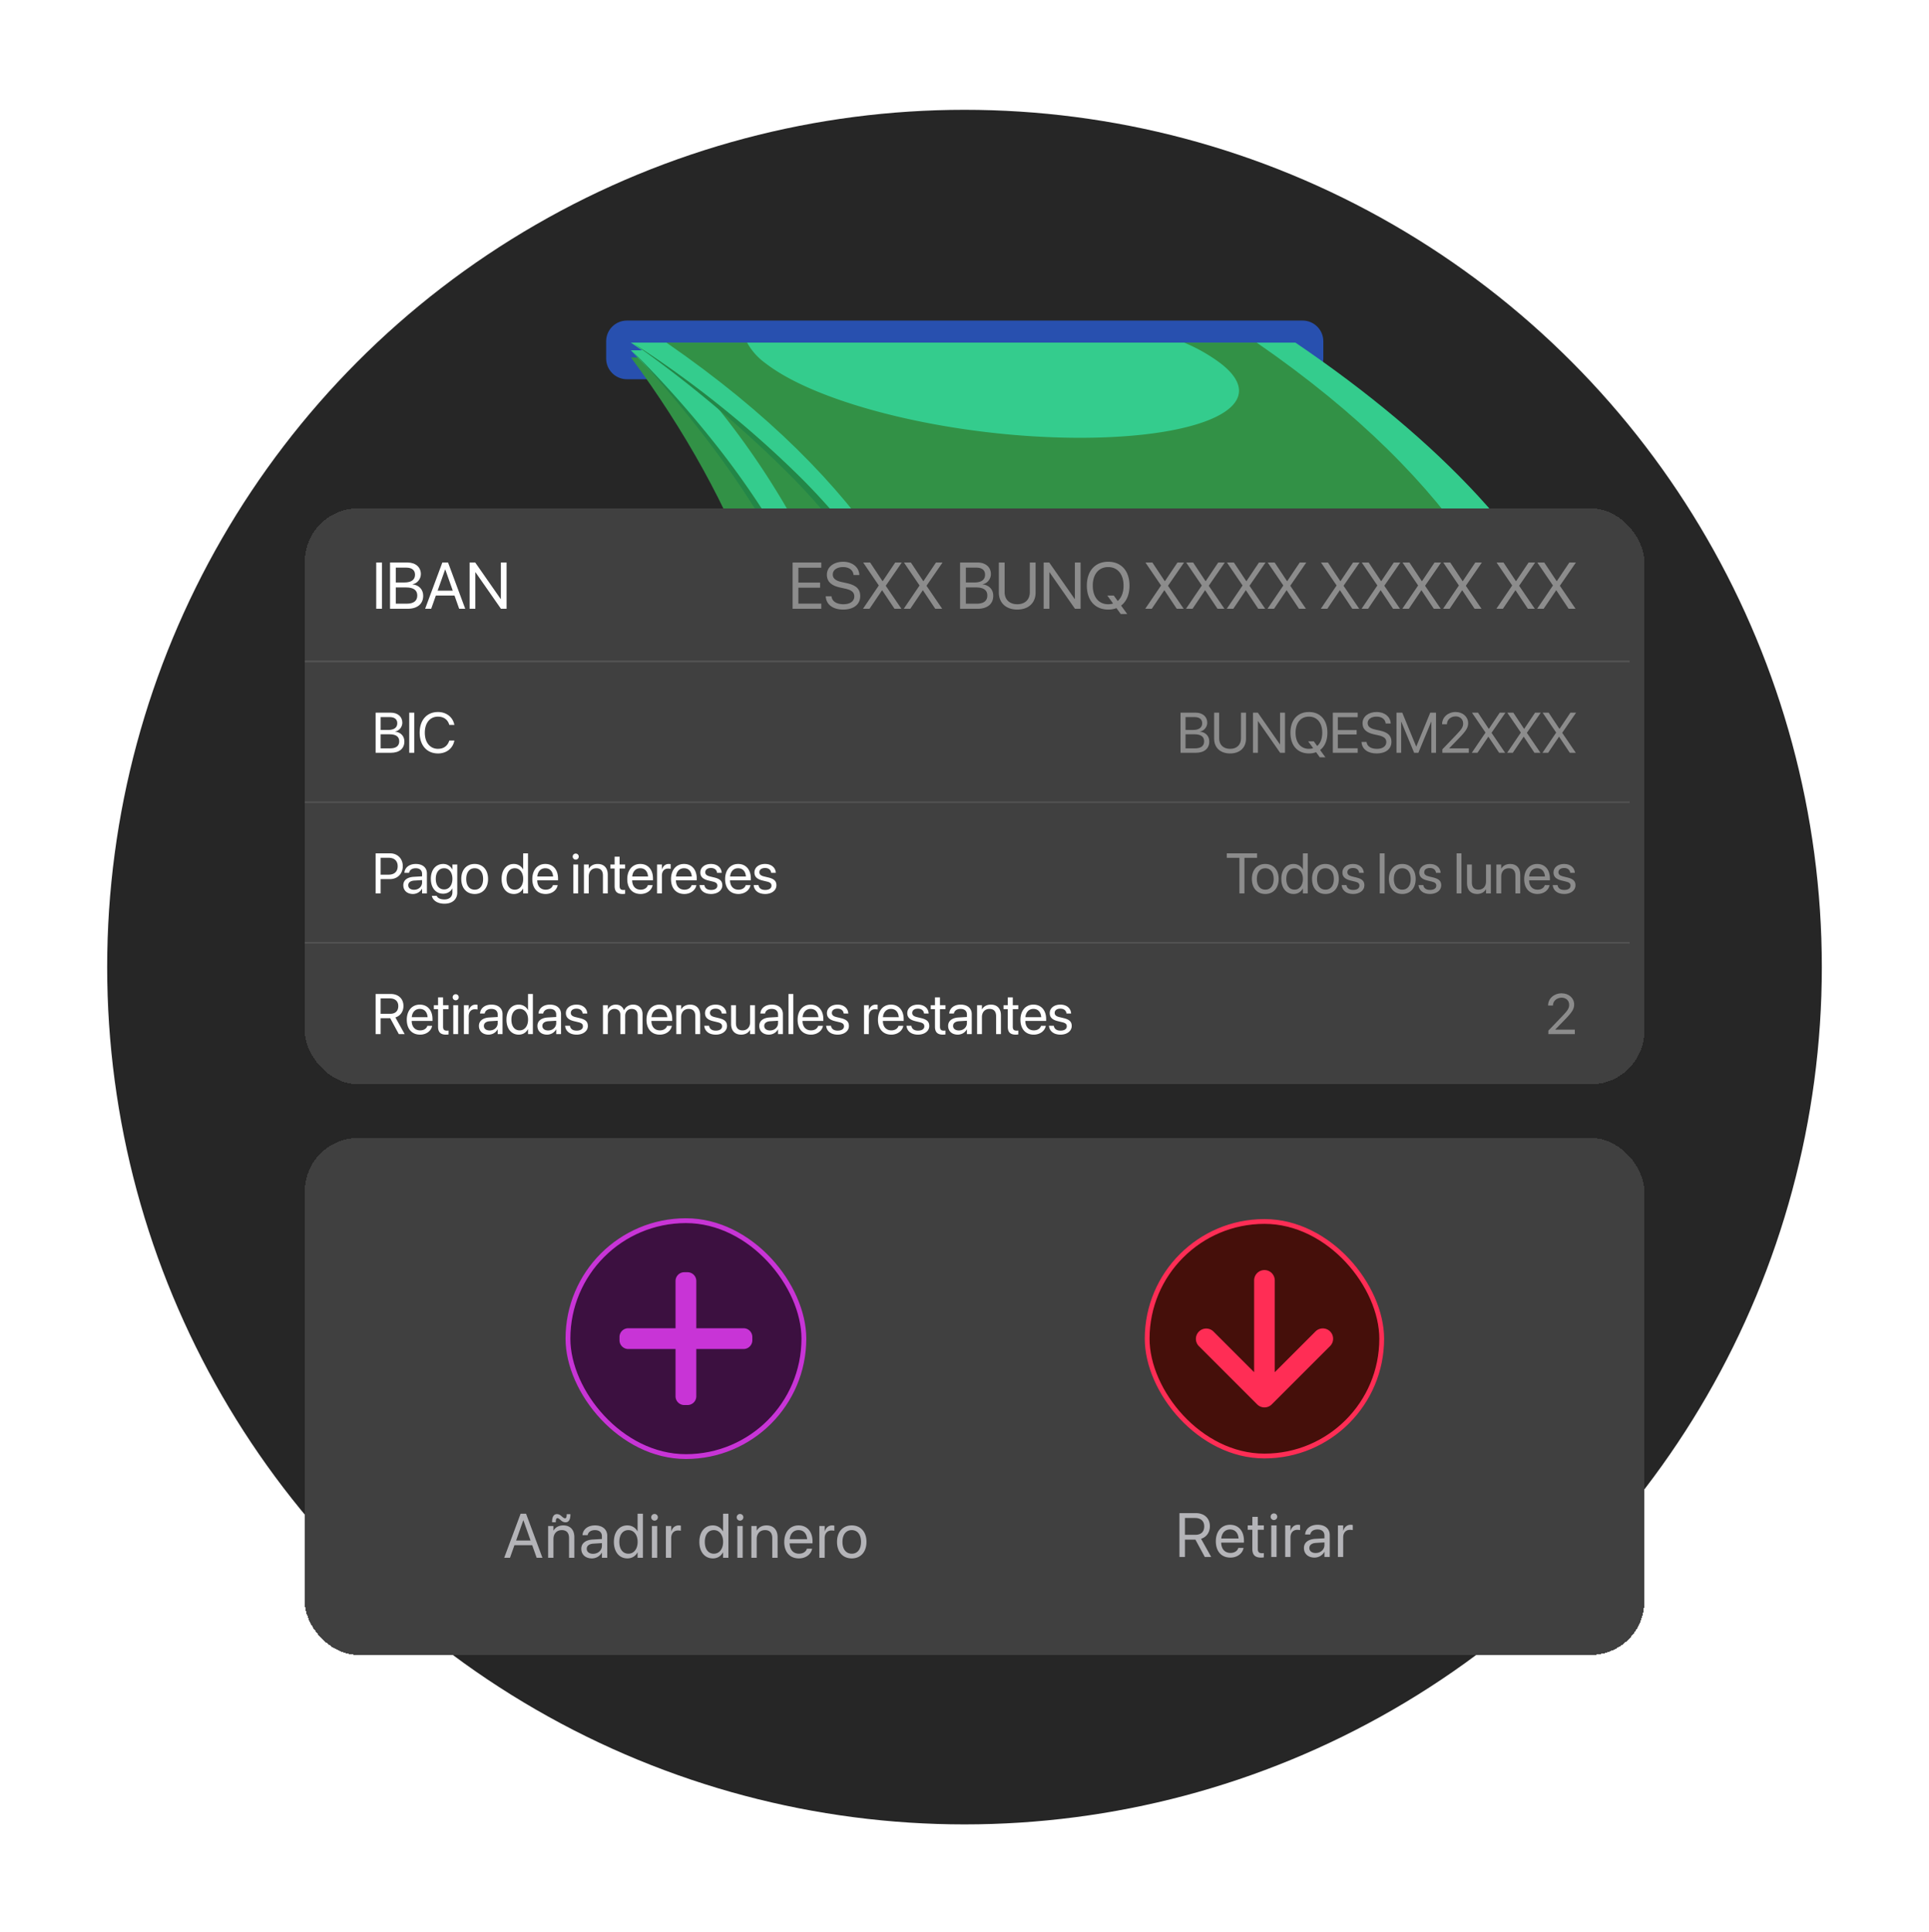
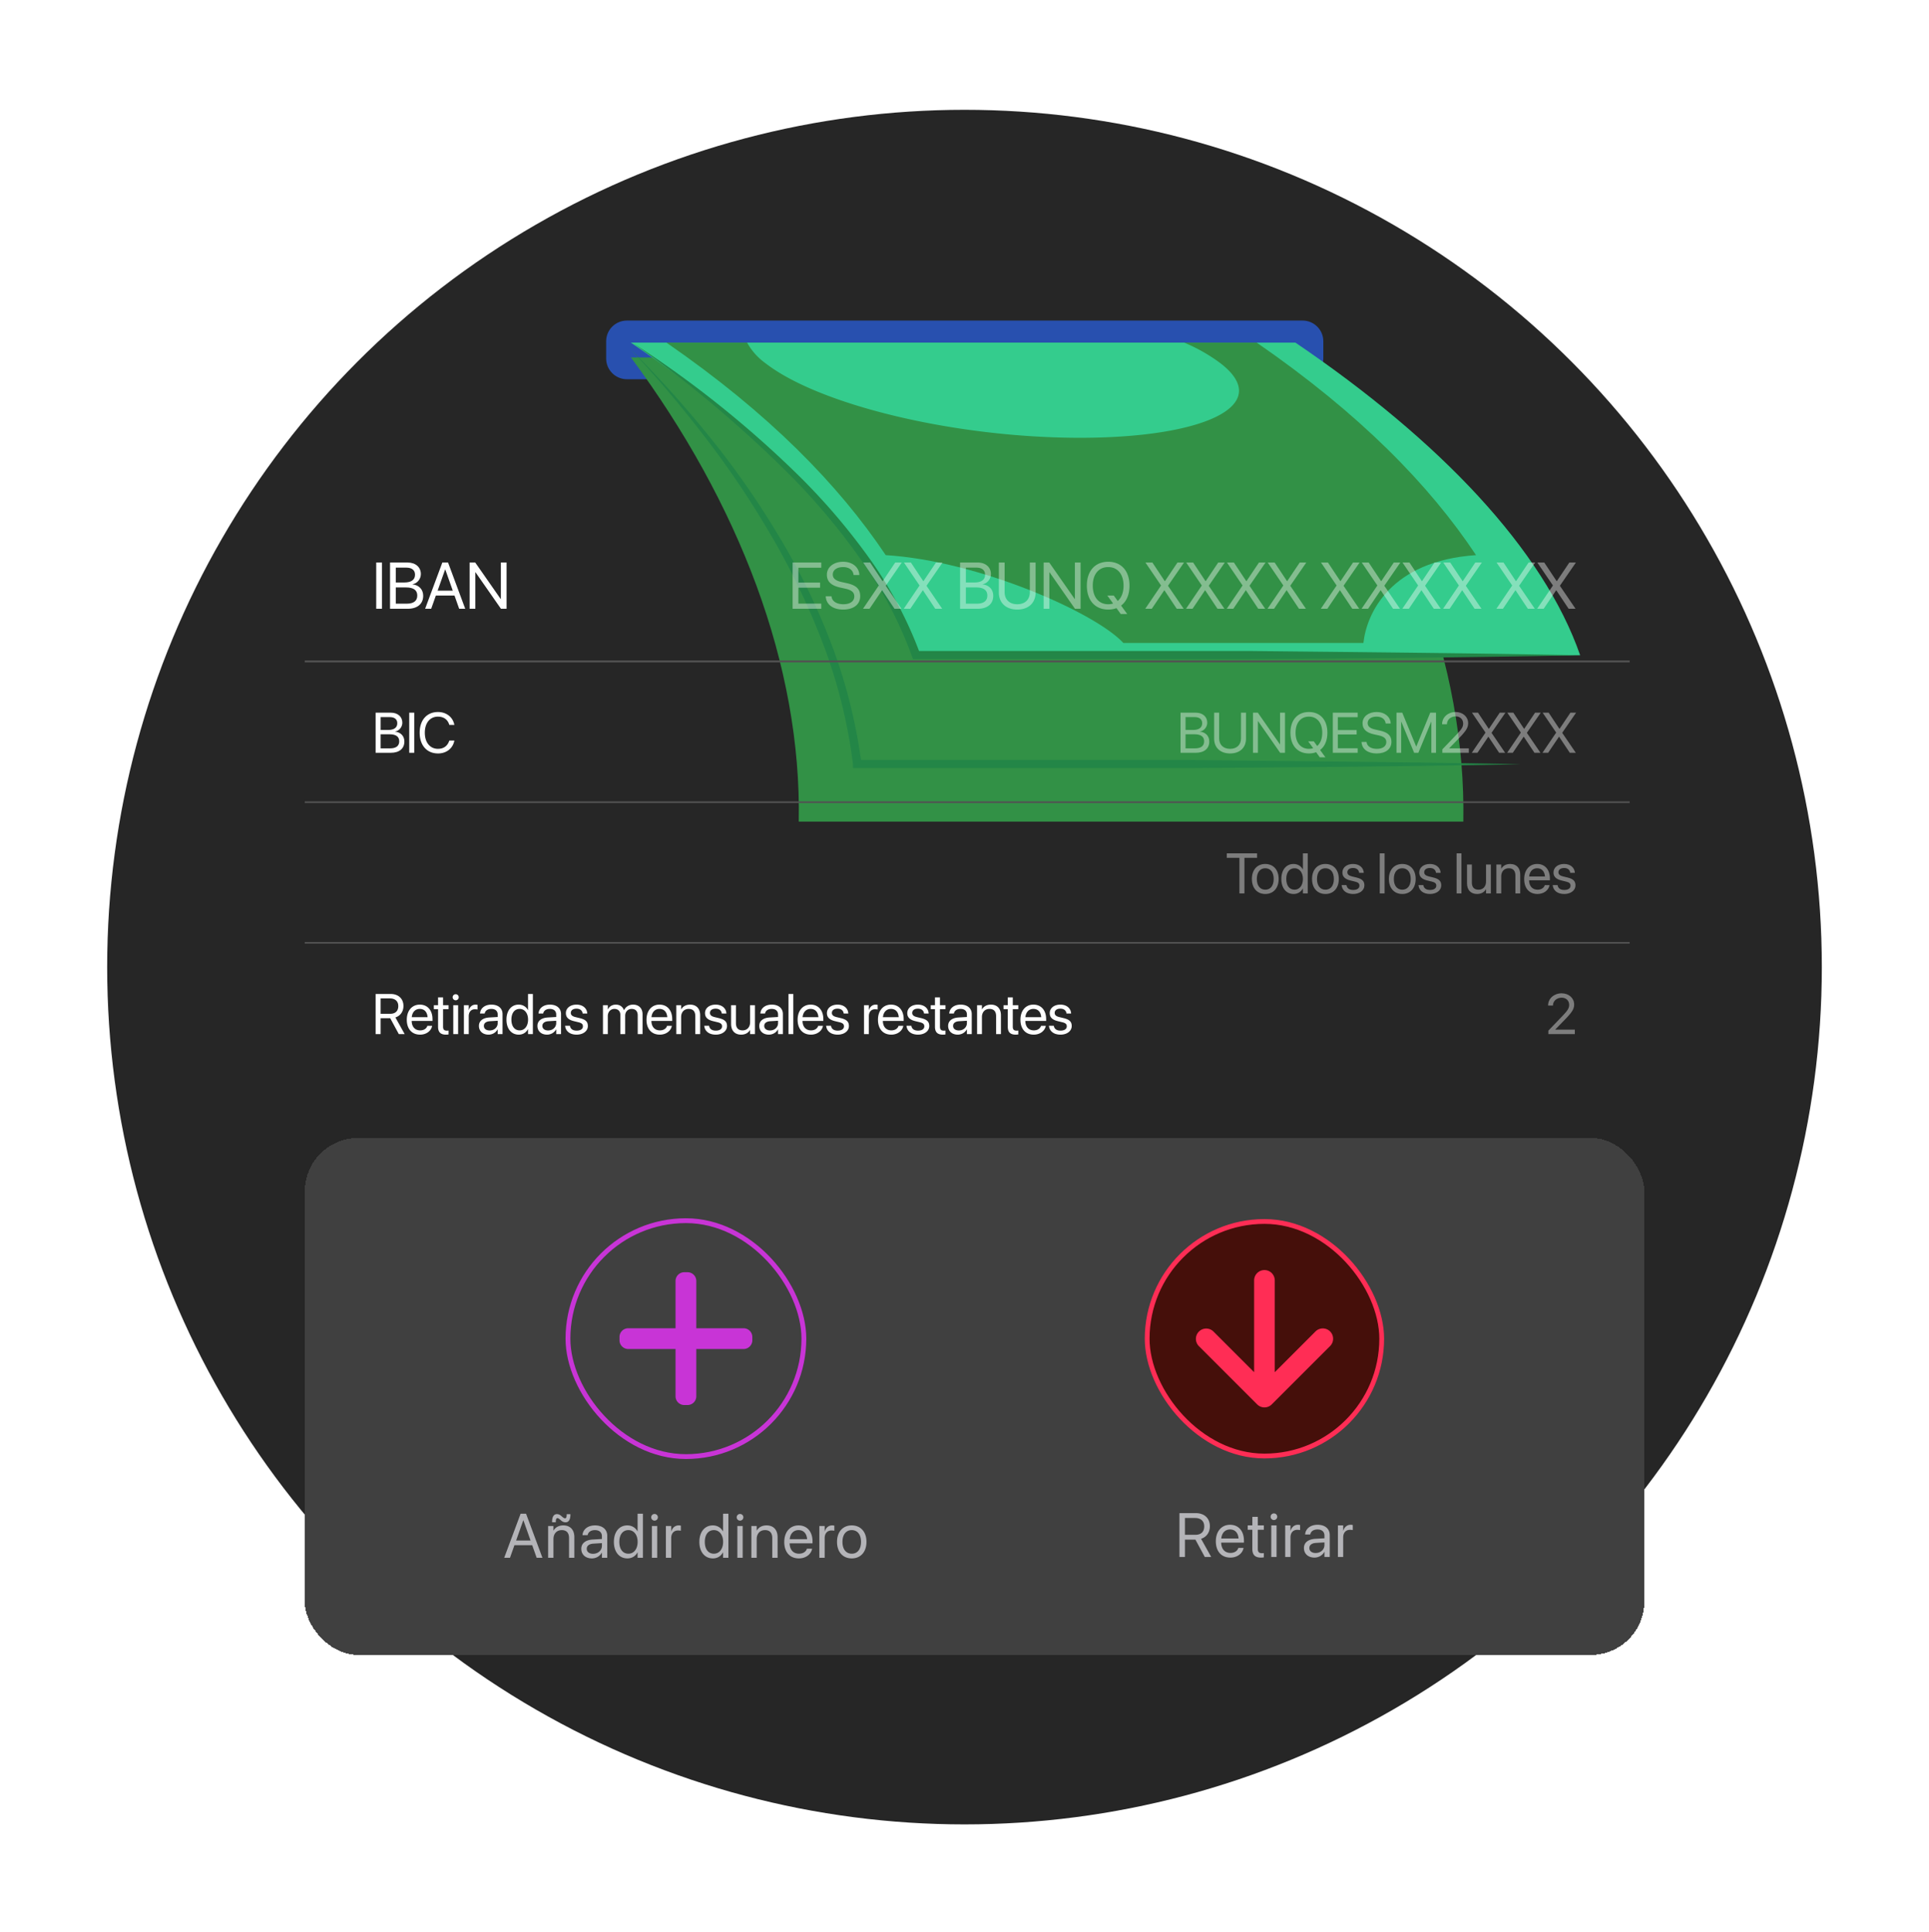
<svg xmlns="http://www.w3.org/2000/svg" width="576" height="577" fill="none">
  <g clip-path="url(#a)">
    <circle cx="288" cy="288.791" r="256" fill="#262626" />
    <g filter="url(#b)">
      <path fill="#2850AF" d="M388.946 71.727H187.197c-3.423 0-6.197 2.764-6.197 6.175v5.169c0 3.41 2.774 6.175 6.197 6.175h201.749c3.422 0 6.197-2.765 6.197-6.175V77.9c0-3.41-2.775-6.174-6.197-6.174Z" />
      <path fill="#2850AF" d="M389.956 76.377H186.152v8.222h203.804v-8.222Z" />
      <path fill="#329146" d="M436.951 221.352H238.509c.87-46.73-17.86-95.056-50.098-138.594h198.442c32.203 43.538 50.933 91.864 50.098 138.594Z" />
-       <path fill="#329146" d="M417.04 176.947c-26.181 2.567-39.097 25.602-43.448 38.959h-71.683c-4.909-13.357-34.118-36.392-61.169-38.959a236.946 236.946 0 0 0-41.777-94.19h176.265a236.542 236.542 0 0 1 41.812 94.19Z" />
      <path fill="#238647" d="M311.866 124.978c-37.564 0-74.224-14.64-85.538-32.992a20.355 20.355 0 0 1-3.238-9.228h130.519a36.48 36.48 0 0 1 8.599 9.228c11.315 18.352-12.881 32.992-50.342 32.992Z" />
-       <path fill="#34CC8D" d="M454.152 204.215H255.71c-4.979-41.63-29.697-84.787-67.331-123.608h198.442c37.634 38.821 62.387 81.908 67.331 123.608Z" />
      <path fill="#238647" d="M454.149 204.216c-33.039.659-66.147.902-99.151 1.145h-100.3v-1.145a154.745 154.745 0 0 0-8.356-34.414 214.76 214.76 0 0 0-15.074-32.16 273.473 273.473 0 0 0-19.705-29.731 346.575 346.575 0 0 0-23.047-27.372 310.934 310.934 0 0 1 23.952 26.644 253.226 253.226 0 0 1 20.506 29.592 197.916 197.916 0 0 1 15.596 32.368 158.604 158.604 0 0 1 8.669 34.9l-1.288-1.11h99.151c32.935.381 65.869.624 99.047 1.283Z" />
      <path fill="#329146" d="M428.734 164.597c-25.867 2.29-35.928 22.827-38.609 34.692h-71.683c-6.545-11.934-38.539-32.472-66.147-34.692a238.289 238.289 0 0 0-53.301-83.99h176.265a238.953 238.953 0 0 1 53.475 83.99Z" />
      <path fill="#238647" d="M317.089 118.248c-37.565 0-76-13.079-89.613-29.419a20.069 20.069 0 0 1-4.386-8.222h130.519a41.412 41.412 0 0 1 9.748 8.222c13.577 16.34-8.773 29.419-46.268 29.419Z" />
      <path fill="#34CC8D" d="M471.837 171.675H273.396c-10.932-31.501-41.778-64.042-85.017-93.357h198.442c43.204 29.315 74.085 61.856 85.016 93.357Z" />
      <path fill="#238647" d="M471.836 171.674c-33.038.659-66.147.936-99.151 1.179H272.629l-.314-.832a117.972 117.972 0 0 0-14.622-27.997 195.778 195.778 0 0 0-20.262-24.596 353.478 353.478 0 0 0-48.74-41.18 312.15 312.15 0 0 1 50.029 40 189.982 189.982 0 0 1 20.888 24.493 121.694 121.694 0 0 1 15.144 28.516l-1.183-.867h99.151c33.004.347 66.078.625 99.116 1.284Z" />
      <path fill="#329146" d="M440.746 141.77c-25.554 1.7-32.656 17.346-33.631 26.227h-71.682c-8.251-8.985-43.17-24.527-70.952-26.227-14.1-21.023-34.814-42.29-65.486-63.452H375.26c30.672 21.163 51.525 42.429 65.486 63.452Z" />
-       <path fill="#34CC8D" d="M322.484 106.731c-37.565 0-77.88-9.852-93.825-22.203a18.72 18.72 0 0 1-5.57-6.21h130.519a50.388 50.388 0 0 1 10.897 6.21c15.945 12.35-4.526 22.203-42.021 22.203Z" />
+       <path fill="#34CC8D" d="M322.484 106.731c-37.565 0-77.88-9.852-93.825-22.203a18.72 18.72 0 0 1-5.57-6.21h130.519a50.388 50.388 0 0 1 10.897 6.21c15.945 12.35-4.526 22.203-42.021 22.203" />
    </g>
    <g filter="url(#c)">
-       <rect width="400" height="172" x="91" y="127.793" fill="#404040" rx="16" shape-rendering="crispEdges" />
      <path fill="#fff" d="M112.34 157.793v-13.816h1.724v13.816h-1.724Zm4.128 0v-13.816h5.237c2.365 0 3.964 1.379 3.964 3.447v.019c0 1.427-1.073 2.815-2.499 3.016v.038c1.991.23 3.198 1.571 3.198 3.399v.019c0 2.432-1.743 3.878-4.682 3.878h-5.218Zm4.844-12.293h-3.121v4.433h2.585c2.039 0 3.15-.814 3.15-2.308v-.019c0-1.36-.948-2.106-2.614-2.106Zm-.048 5.917h-3.073v4.854h3.236c2.068 0 3.169-.833 3.169-2.423v-.019c0-1.599-1.129-2.412-3.332-2.412Zm5.679 6.376 5.141-13.816h1.704l5.132 13.816h-1.809l-1.398-3.954h-5.563l-1.398 3.954h-1.809Zm5.974-11.748-2.24 6.329h4.519l-2.241-6.329h-.038Zm7.316 11.748v-13.816h1.675l7.602 10.905h.048v-10.905h1.704v13.816h-1.675l-7.602-10.905h-.048v10.905h-1.704Z" />
      <path fill="#fff" d="M236.672 157.793v-13.816h8.559v1.551h-6.836v4.433h6.482v1.532h-6.482v4.749h6.836v1.551h-8.559Zm15.08.23c-2.987 0-5.007-1.465-5.18-3.83l-.009-.134h1.723l.019.134c.201 1.388 1.542 2.24 3.543 2.24 1.991 0 3.245-.9 3.245-2.326v-.01c0-1.216-.794-1.895-2.69-2.317l-1.532-.335c-2.7-.593-3.964-1.809-3.964-3.829v-.01c.01-2.269 2.021-3.858 4.864-3.858 2.7 0 4.672 1.56 4.826 3.82l.009.143h-1.723l-.019-.134c-.211-1.407-1.389-2.24-3.141-2.24-1.847.009-3.054.89-3.054 2.221v.01c0 1.129.833 1.838 2.633 2.23l1.532.336c2.834.622 4.021 1.771 4.021 3.877v.01c0 2.451-1.943 4.002-5.103 4.002Zm5.937-.23 4.71-6.941v-.039l-4.653-6.836h2.078l3.696 5.563h.057l3.734-5.563h1.963l-4.778 6.923v.038l4.672 6.855H267.1l-3.676-5.515h-.058l-3.724 5.515h-1.953Zm12.17 0 4.71-6.941v-.039l-4.653-6.836h2.078l3.695 5.563h.058l3.734-5.563h1.962l-4.777 6.923v.038l4.672 6.855h-2.068l-3.676-5.515h-.058l-3.724 5.515h-1.953Zm16.823 0v-13.816h5.237c2.365 0 3.964 1.379 3.964 3.447v.019c0 1.427-1.072 2.815-2.499 3.016v.038c1.992.23 3.198 1.571 3.198 3.399v.019c0 2.432-1.742 3.878-4.682 3.878h-5.218Zm4.845-12.293h-3.121v4.433h2.585c2.039 0 3.15-.814 3.15-2.308v-.019c0-1.36-.948-2.106-2.614-2.106Zm-.048 5.917h-3.073v4.854h3.236c2.068 0 3.169-.833 3.169-2.423v-.019c0-1.599-1.13-2.412-3.332-2.412Zm12.275 6.606c-3.428 0-5.496-2.068-5.496-5.075v-8.971h1.724v8.857c0 2.125 1.378 3.599 3.772 3.599s3.753-1.474 3.753-3.599v-8.857h1.723v8.971c0 3.007-2.048 5.075-5.476 5.075Zm7.88-.23v-13.816h1.676l7.602 10.905h.048v-10.905h1.704v13.816h-1.676l-7.601-10.905h-.048v10.905h-1.705Zm19.274.23c-3.925 0-6.376-2.748-6.376-7.133v-.019c0-4.376 2.46-7.123 6.376-7.123 3.907 0 6.358 2.747 6.358 7.123v.019c0 2.681-.91 4.739-2.509 5.946l1.829 2.518h-1.934l-1.274-1.762c-.737.287-1.57.431-2.47.431Zm0-1.59a4.78 4.78 0 0 0 1.465-.22l-1.733-2.374h1.934l1.178 1.618c1.11-.948 1.742-2.547 1.742-4.567v-.019c0-3.39-1.771-5.534-4.586-5.534-2.824 0-4.605 2.135-4.605 5.534v.019c0 3.399 1.771 5.543 4.605 5.543Zm11.06 1.36 4.711-6.941v-.039l-4.653-6.836h2.077l3.696 5.563h.057l3.734-5.563h1.963l-4.778 6.923v.038l4.673 6.855h-2.068l-3.677-5.515h-.057l-3.725 5.515h-1.953Zm12.17 0 4.71-6.941v-.039l-4.653-6.836h2.078l3.696 5.563h.057l3.734-5.563h1.963l-4.778 6.923v.038l4.672 6.855h-2.068l-3.676-5.515h-.058l-3.724 5.515h-1.953Zm12.17 0 4.71-6.941v-.039l-4.653-6.836h2.078l3.695 5.563h.058l3.734-5.563h1.962l-4.777 6.923v.038l4.672 6.855h-2.068l-3.676-5.515h-.058l-3.724 5.515h-1.953Zm12.169 0 4.711-6.941v-.039l-4.653-6.836h2.077l3.696 5.563h.057l3.734-5.563h1.963l-4.777 6.923v.038l4.672 6.855h-2.068l-3.677-5.515h-.057l-3.725 5.515h-1.953Zm15.914 0 4.711-6.941v-.039l-4.653-6.836h2.077l3.696 5.563h.058l3.734-5.563h1.962l-4.777 6.923v.038l4.672 6.855h-2.068l-3.677-5.515h-.057l-3.724 5.515h-1.954Zm12.17 0 4.711-6.941v-.039l-4.653-6.836h2.077l3.696 5.563h.057l3.734-5.563h1.963l-4.778 6.923v.038l4.673 6.855h-2.068l-3.677-5.515h-.057l-3.725 5.515h-1.953Zm12.17 0 4.71-6.941v-.039l-4.653-6.836h2.078l3.696 5.563h.057l3.734-5.563h1.963l-4.778 6.923v.038l4.672 6.855h-2.068l-3.676-5.515h-.058l-3.724 5.515h-1.953Zm12.17 0 4.71-6.941v-.039l-4.653-6.836h2.078l3.695 5.563h.058l3.734-5.563h1.962l-4.777 6.923v.038l4.672 6.855h-2.068l-3.676-5.515h-.058l-3.724 5.515h-1.953Zm15.914 0 4.71-6.941v-.039l-4.653-6.836h2.078l3.695 5.563h.058l3.734-5.563h1.962l-4.777 6.923v.038l4.672 6.855h-2.068l-3.676-5.515h-.058l-3.724 5.515h-1.953Zm12.169 0 4.711-6.941v-.039l-4.653-6.836h2.077l3.696 5.563h.057l3.734-5.563h1.963l-4.777 6.923v.038l4.672 6.855h-2.068l-3.677-5.515h-.057l-3.725 5.515h-1.953Z" opacity=".4" />
      <path stroke="#525252" stroke-width=".577" d="M91 173.505h395.622" />
      <path fill="#fff" d="M112.162 200.793v-11.978h4.541c2.05 0 3.436 1.195 3.436 2.988v.017c0 1.237-.93 2.44-2.166 2.615v.033c1.726.199 2.772 1.361 2.772 2.947v.016c0 2.109-1.511 3.362-4.059 3.362h-4.524Zm4.2-10.658h-2.706v3.843h2.241c1.769 0 2.731-.706 2.731-2v-.017c0-1.179-.821-1.826-2.266-1.826Zm-.041 5.13h-2.665v4.208h2.806c1.793 0 2.747-.722 2.747-2.1v-.017c0-1.386-.979-2.091-2.888-2.091Zm5.877 5.528v-11.978h1.495v11.978h-1.495Zm8.584.199c-3.328 0-5.47-2.424-5.47-6.192v-.008c0-3.769 2.133-6.176 5.47-6.176 2.49 0 4.425 1.51 4.881 3.777l.017.083h-1.511l-.058-.183c-.465-1.453-1.644-2.299-3.329-2.299-2.39 0-3.934 1.884-3.934 4.798v.008c0 2.913 1.552 4.814 3.934 4.814 1.677 0 2.839-.83 3.362-2.407l.025-.075h1.511l-.017.083c-.456 2.291-2.374 3.777-4.881 3.777Z" />
      <path fill="#fff" d="M352.507 200.793v-11.978h4.541c2.05 0 3.436 1.195 3.436 2.988v.017c0 1.237-.929 2.44-2.166 2.615v.033c1.727.199 2.772 1.361 2.772 2.947v.016c0 2.109-1.51 3.362-4.059 3.362h-4.524Zm4.201-10.658h-2.706v3.843h2.241c1.768 0 2.731-.706 2.731-2v-.017c0-1.179-.822-1.826-2.266-1.826Zm-.042 5.13h-2.664v4.208h2.805c1.793 0 2.748-.722 2.748-2.1v-.017c0-1.386-.98-2.091-2.889-2.091Zm10.642 5.727c-2.971 0-4.764-1.793-4.764-4.399v-7.778h1.494v7.678c0 1.843 1.195 3.121 3.27 3.121 2.076 0 3.254-1.278 3.254-3.121v-7.678h1.494v7.778c0 2.606-1.776 4.399-4.748 4.399Zm6.833-.199v-11.978h1.452l6.591 9.455h.042v-9.455h1.477v11.978h-1.452l-6.591-9.455h-.042v9.455h-1.477Zm16.71.199c-3.403 0-5.528-2.382-5.528-6.184v-.016c0-3.794 2.133-6.176 5.528-6.176 3.387 0 5.512 2.382 5.512 6.176v.016c0 2.324-.789 4.109-2.175 5.155l1.585 2.183h-1.676l-1.104-1.527c-.64.249-1.362.373-2.142.373Zm0-1.378c.456 0 .88-.066 1.27-.191l-1.503-2.058h1.677l1.021 1.403c.963-.822 1.511-2.208 1.511-3.96v-.016c0-2.939-1.536-4.798-3.976-4.798-2.449 0-3.993 1.851-3.993 4.798v.016c0 2.947 1.536 4.806 3.993 4.806Zm7.131 1.179v-11.978h7.421v1.345h-5.927v3.843h5.62v1.328h-5.62v4.117h5.927v1.345h-7.421Zm13.074.199c-2.589 0-4.341-1.27-4.49-3.32l-.009-.116h1.495l.016.116c.174 1.203 1.337 1.942 3.071 1.942 1.727 0 2.814-.78 2.814-2.017v-.008c0-1.054-.689-1.644-2.332-2.009l-1.328-.29c-2.341-.515-3.437-1.569-3.437-3.321v-.008c.009-1.967 1.752-3.345 4.217-3.345 2.341 0 4.051 1.353 4.184 3.312l.008.124h-1.494l-.017-.116c-.182-1.22-1.203-1.942-2.722-1.942-1.603.008-2.648.772-2.648 1.925v.009c0 .979.722 1.593 2.282 1.934l1.328.29c2.457.54 3.487 1.536 3.487 3.362v.008c0 2.125-1.685 3.47-4.425 3.47Zm5.936-.199v-11.978h1.727l4.15 10.094h.05l4.15-10.094h1.727v11.978h-1.395v-9.255h-.049l-3.827 9.255h-1.262l-3.826-9.255h-.05v9.255h-1.395Zm13.697 0v-1.029l4.217-4.4c1.619-1.685 1.992-2.332 1.992-3.328v-.017c-.008-1.22-.929-2.1-2.233-2.1-1.494 0-2.606 1.029-2.606 2.316v.041h-1.444v-.049c0-2.076 1.793-3.611 4.025-3.611 2.167 0 3.752 1.452 3.752 3.328v.017c0 1.311-.606 2.299-2.805 4.549l-2.847 2.922v.033h5.852v1.328h-7.903Zm8.791 0 4.084-6.018v-.033l-4.034-5.927h1.802l3.204 4.823h.049l3.238-4.823h1.701l-4.142 6.001v.034l4.051 5.943h-1.793l-3.187-4.781h-.05l-3.229 4.781h-1.694Zm10.552 0 4.083-6.018v-.033l-4.034-5.927h1.802l3.204 4.823h.049l3.238-4.823h1.701l-4.142 6.001v.034l4.051 5.943h-1.793l-3.187-4.781h-.05l-3.229 4.781h-1.693Zm10.551 0 4.084-6.018v-.033l-4.035-5.927h1.802l3.204 4.823h.05l3.237-4.823h1.701l-4.142 6.001v.034l4.051 5.943h-1.793l-3.187-4.781h-.05l-3.229 4.781h-1.693Z" opacity=".4" />
      <path stroke="#525252" stroke-width=".5" d="M91 215.543h395.622" />
-       <path fill="#fff" d="M112.162 242.793v-11.978h4.267c2.249 0 3.843 1.552 3.843 3.827v.016c0 2.275-1.594 3.86-3.843 3.86h-2.773v4.275h-1.494Zm3.885-10.65h-2.391v5.047h2.391c1.71 0 2.698-.938 2.698-2.515v-.017c0-1.577-.988-2.515-2.698-2.515Zm7.255 10.816c-1.718 0-2.872-1.038-2.872-2.606v-.017c0-1.469 1.146-2.391 3.13-2.507l2.473-.141v-.722c0-1.054-.689-1.694-1.892-1.694-1.112 0-1.81.532-1.976 1.304l-.016.074h-1.395l.008-.091c.125-1.419 1.362-2.565 3.395-2.565 2.042 0 3.321 1.104 3.321 2.831v5.968h-1.445v-1.403H126c-.506.946-1.544 1.569-2.698 1.569Zm-1.394-2.606c0 .83.681 1.353 1.718 1.353 1.362 0 2.407-.938 2.407-2.192v-.705l-2.307.141c-1.154.066-1.818.581-1.818 1.386v.017Zm10.817 5.511c-2.134 0-3.478-1.004-3.761-2.282l-.016-.075h1.452l.034.075c.274.622 1.095 1.004 2.274 1.004 1.519 0 2.382-.838 2.382-2.175v-1.104h-.033c-.515.955-1.511 1.569-2.747 1.569-2.175 0-3.661-1.751-3.661-4.449v-.009c0-2.681 1.502-4.424 3.694-4.424 1.22 0 2.183.664 2.714 1.627h.033v-1.461h1.445v8.392c0 2.001-1.47 3.312-3.81 3.312Zm-.1-4.266c1.469 0 2.465-1.254 2.465-3.171v-.009c0-1.9-1.004-3.146-2.465-3.146-1.536 0-2.499 1.229-2.499 3.146v.009c0 1.959.963 3.171 2.499 3.171Zm9.115 1.361c-2.399 0-4.001-1.735-4.001-4.482v-.017c0-2.748 1.61-4.466 3.993-4.466 2.382 0 4.001 1.71 4.001 4.466v.017c0 2.755-1.611 4.482-3.993 4.482Zm.008-1.278c1.519 0 2.507-1.179 2.507-3.204v-.017c0-2.025-.996-3.188-2.523-3.188-1.503 0-2.515 1.171-2.515 3.188v.017c0 2.033 1.004 3.204 2.531 3.204Zm11.698 1.278c-2.209 0-3.669-1.76-3.669-4.482v-.009c0-2.722 1.477-4.474 3.644-4.474 1.22 0 2.224.614 2.764 1.61h.033v-4.789h1.444v11.978h-1.444v-1.461h-.033c-.54 1.004-1.503 1.627-2.739 1.627Zm.282-1.278c1.461 0 2.498-1.27 2.498-3.204v-.009c0-1.926-1.046-3.196-2.498-3.196-1.528 0-2.474 1.229-2.474 3.196v.009c0 1.983.946 3.204 2.474 3.204Zm9.198 1.278c-2.482 0-3.976-1.735-3.976-4.449v-.009c0-2.672 1.527-4.507 3.884-4.507 2.358 0 3.794 1.752 3.794 4.341v.532h-6.217c.033 1.776 1.012 2.814 2.548 2.814 1.096 0 1.868-.548 2.117-1.287l.025-.075h1.419l-.017.083c-.282 1.428-1.693 2.557-3.577 2.557Zm-.1-7.687c-1.253 0-2.233.855-2.391 2.466h4.724c-.141-1.677-1.071-2.466-2.333-2.466Zm9.083-2.573a.907.907 0 0 1-.905-.905c0-.506.407-.904.905-.904.506 0 .904.398.904.904a.901.901 0 0 1-.904.905Zm-.723 10.094v-8.633h1.445v8.633h-1.445Zm3.172 0v-8.633h1.444v1.229h.034c.464-.806 1.344-1.395 2.656-1.395 1.892 0 2.988 1.229 2.988 3.196v5.603h-1.444v-5.346c0-1.403-.656-2.175-1.984-2.175-1.361 0-2.25.972-2.25 2.441v5.08h-1.444Zm11.531.166c-1.586 0-2.366-.714-2.366-2.366v-5.238h-1.262v-1.195h1.262v-2.332h1.494v2.332h1.644v1.195h-1.644v5.23c0 .921.407 1.179 1.179 1.179.174 0 .34-.025.465-.034v1.171c-.183.025-.49.058-.772.058Zm5.388 0c-2.482 0-3.977-1.735-3.977-4.449v-.009c0-2.672 1.528-4.507 3.885-4.507 2.358 0 3.794 1.752 3.794 4.341v.532h-6.218c.034 1.776 1.013 2.814 2.549 2.814 1.095 0 1.867-.548 2.116-1.287l.025-.075h1.42l-.017.083c-.282 1.428-1.693 2.557-3.577 2.557Zm-.1-7.687c-1.254 0-2.233.855-2.391 2.466h4.723c-.141-1.677-1.07-2.466-2.332-2.466Zm5.023 7.521v-8.633h1.444v1.461h.033c.291-.996 1.038-1.627 2.009-1.627.249 0 .465.042.581.058v1.403c-.116-.041-.423-.083-.772-.083-1.121 0-1.851.78-1.851 2.092v5.329H196.2Zm8.143.166c-2.482 0-3.976-1.735-3.976-4.449v-.009c0-2.672 1.528-4.507 3.885-4.507 2.357 0 3.794 1.752 3.794 4.341v.532h-6.218c.033 1.776 1.013 2.814 2.549 2.814 1.095 0 1.867-.548 2.116-1.287l.025-.075h1.42l-.017.083c-.282 1.428-1.693 2.557-3.578 2.557Zm-.099-7.687c-1.254 0-2.233.855-2.391 2.466h4.723c-.141-1.677-1.071-2.466-2.332-2.466Zm8.085 7.687c-2.033 0-3.262-1.038-3.436-2.582l-.008-.074h1.444l.017.083c.174.863.813 1.369 1.992 1.369 1.17 0 1.867-.489 1.867-1.27v-.008c0-.623-.323-.971-1.303-1.212l-1.369-.332c-1.627-.39-2.416-1.145-2.416-2.391v-.008c0-1.486 1.303-2.54 3.171-2.54 1.893 0 3.096 1.104 3.204 2.548l.008.108h-1.378l-.008-.058c-.116-.838-.755-1.394-1.826-1.394-1.046 0-1.693.506-1.693 1.27v.008c0 .589.39.996 1.344 1.229l1.37.332c1.743.423 2.374 1.112 2.374 2.34v.009c0 1.51-1.428 2.573-3.354 2.573Zm8.169 0c-2.482 0-3.976-1.735-3.976-4.449v-.009c0-2.672 1.527-4.507 3.885-4.507 2.357 0 3.793 1.752 3.793 4.341v.532h-6.217c.033 1.776 1.013 2.814 2.548 2.814 1.096 0 1.868-.548 2.117-1.287l.025-.075h1.419l-.016.083c-.282 1.428-1.694 2.557-3.578 2.557Zm-.099-7.687c-1.254 0-2.233.855-2.391 2.466h4.723c-.141-1.677-1.071-2.466-2.332-2.466Zm8.085 7.687c-2.033 0-3.262-1.038-3.436-2.582l-.009-.074h1.445l.016.083c.175.863.814 1.369 1.993 1.369 1.17 0 1.867-.489 1.867-1.27v-.008c0-.623-.324-.971-1.303-1.212l-1.37-.332c-1.627-.39-2.415-1.145-2.415-2.391v-.008c0-1.486 1.303-2.54 3.171-2.54 1.892 0 3.096 1.104 3.204 2.548l.008.108h-1.378l-.008-.058c-.116-.838-.755-1.394-1.826-1.394-1.046 0-1.694.506-1.694 1.27v.008c0 .589.39.996 1.345 1.229l1.37.332c1.743.423 2.374 1.112 2.374 2.34v.009c0 1.51-1.428 2.573-3.354 2.573Z" />
      <path fill="#fff" d="M370.094 242.793V232.16h-3.777v-1.345h9.048v1.345h-3.777v10.633h-1.494Zm7.72.166c-2.399 0-4.001-1.735-4.001-4.482v-.017c0-2.748 1.611-4.466 3.993-4.466 2.382 0 4.001 1.71 4.001 4.466v.017c0 2.755-1.61 4.482-3.993 4.482Zm.009-1.278c1.519 0 2.506-1.179 2.506-3.204v-.017c0-2.025-.996-3.188-2.523-3.188-1.502 0-2.515 1.171-2.515 3.188v.017c0 2.033 1.004 3.204 2.532 3.204Zm8.451 1.278c-2.208 0-3.669-1.76-3.669-4.482v-.009c0-2.722 1.477-4.474 3.644-4.474 1.22 0 2.224.614 2.764 1.61h.033v-4.789h1.444v11.978h-1.444v-1.461h-.033c-.54 1.004-1.503 1.627-2.739 1.627Zm.282-1.278c1.461 0 2.498-1.27 2.498-3.204v-.009c0-1.926-1.046-3.196-2.498-3.196-1.528 0-2.474 1.229-2.474 3.196v.009c0 1.983.946 3.204 2.474 3.204Zm9.223 1.278c-2.399 0-4.001-1.735-4.001-4.482v-.017c0-2.748 1.61-4.466 3.992-4.466 2.383 0 4.001 1.71 4.001 4.466v.017c0 2.755-1.61 4.482-3.992 4.482Zm.008-1.278c1.519 0 2.507-1.179 2.507-3.204v-.017c0-2.025-.996-3.188-2.524-3.188-1.502 0-2.515 1.171-2.515 3.188v.017c0 2.033 1.005 3.204 2.532 3.204Zm8.268 1.278c-2.033 0-3.262-1.038-3.436-2.582l-.009-.074h1.445l.016.083c.175.863.814 1.369 1.993 1.369 1.17 0 1.867-.489 1.867-1.27v-.008c0-.623-.323-.971-1.303-1.212l-1.37-.332c-1.627-.39-2.415-1.145-2.415-2.391v-.008c0-1.486 1.303-2.54 3.171-2.54 1.892 0 3.096 1.104 3.204 2.548l.008.108h-1.378l-.008-.058c-.116-.838-.755-1.394-1.826-1.394-1.046 0-1.694.506-1.694 1.27v.008c0 .589.391.996 1.345 1.229l1.37.332c1.743.423 2.374 1.112 2.374 2.34v.009c0 1.51-1.428 2.573-3.354 2.573Zm7.937-.166v-11.978h1.445v11.978h-1.445Zm6.733.166c-2.399 0-4.001-1.735-4.001-4.482v-.017c0-2.748 1.61-4.466 3.993-4.466 2.382 0 4.001 1.71 4.001 4.466v.017c0 2.755-1.611 4.482-3.993 4.482Zm.008-1.278c1.519 0 2.507-1.179 2.507-3.204v-.017c0-2.025-.996-3.188-2.523-3.188-1.503 0-2.516 1.171-2.516 3.188v.017c0 2.033 1.005 3.204 2.532 3.204Zm8.269 1.278c-2.034 0-3.263-1.038-3.437-2.582l-.008-.074h1.444l.017.083c.174.863.813 1.369 1.992 1.369 1.17 0 1.868-.489 1.868-1.27v-.008c0-.623-.324-.971-1.304-1.212l-1.369-.332c-1.627-.39-2.416-1.145-2.416-2.391v-.008c0-1.486 1.303-2.54 3.171-2.54 1.893 0 3.096 1.104 3.204 2.548l.008.108h-1.378l-.008-.058c-.116-.838-.755-1.394-1.826-1.394-1.046 0-1.693.506-1.693 1.27v.008c0 .589.39.996 1.344 1.229l1.37.332c1.743.423 2.374 1.112 2.374 2.34v.009c0 1.51-1.428 2.573-3.353 2.573Zm7.937-.166v-11.978h1.444v11.978h-1.444Zm6.101.166c-1.892 0-2.988-1.229-2.988-3.196v-5.603h1.444v5.346c0 1.403.656 2.175 1.984 2.175 1.362 0 2.25-.972 2.25-2.441v-5.08h1.444v8.633h-1.444v-1.229h-.033c-.465.806-1.345 1.395-2.657 1.395Zm5.778-.166v-8.633h1.445v1.229h.033c.465-.806 1.345-1.395 2.656-1.395 1.893 0 2.988 1.229 2.988 3.196v5.603h-1.444v-5.346c0-1.403-.656-2.175-1.984-2.175-1.361 0-2.249.972-2.249 2.441v5.08h-1.445Zm12.278.166c-2.482 0-3.976-1.735-3.976-4.449v-.009c0-2.672 1.527-4.507 3.885-4.507 2.357 0 3.793 1.752 3.793 4.341v.532h-6.217c.033 1.776 1.013 2.814 2.548 2.814 1.096 0 1.868-.548 2.117-1.287l.025-.075h1.419l-.016.083c-.283 1.428-1.694 2.557-3.578 2.557Zm-.1-7.687c-1.253 0-2.233.855-2.39 2.466h4.723c-.141-1.677-1.071-2.466-2.333-2.466Zm8.086 7.687c-2.034 0-3.262-1.038-3.436-2.582l-.009-.074h1.445l.016.083c.174.863.814 1.369 1.992 1.369 1.171 0 1.868-.489 1.868-1.27v-.008c0-.623-.324-.971-1.303-1.212l-1.37-.332c-1.627-.39-2.415-1.145-2.415-2.391v-.008c0-1.486 1.303-2.54 3.171-2.54 1.892 0 3.096 1.104 3.204 2.548l.008.108h-1.378l-.008-.058c-.117-.838-.756-1.394-1.826-1.394-1.046 0-1.694.506-1.694 1.27v.008c0 .589.39.996 1.345 1.229l1.37.332c1.743.423 2.374 1.112 2.374 2.34v.009c0 1.51-1.428 2.573-3.354 2.573Z" opacity=".4" />
      <path stroke="#525252" stroke-width=".5" d="M91 257.543h395.622" />
      <path fill="#fff" d="M112.162 284.793v-11.978h4.491c2.307 0 3.818 1.411 3.818 3.569v.017c0 1.66-.913 2.947-2.407 3.42l2.772 4.972h-1.751l-2.565-4.74h-2.864v4.74h-1.494Zm1.494-6.06h2.864c1.536 0 2.407-.83 2.407-2.299v-.017c0-1.427-.938-2.274-2.473-2.274h-2.798v4.59Zm11.788 6.226c-2.482 0-3.976-1.735-3.976-4.449v-.009c0-2.672 1.527-4.507 3.885-4.507 2.357 0 3.793 1.752 3.793 4.341v.532h-6.217c.033 1.776 1.013 2.814 2.548 2.814 1.096 0 1.868-.548 2.117-1.287l.025-.075h1.419l-.016.083c-.283 1.428-1.694 2.557-3.578 2.557Zm-.1-7.687c-1.253 0-2.232.855-2.39 2.466h4.723c-.141-1.677-1.071-2.466-2.333-2.466Zm7.829 7.687c-1.586 0-2.366-.714-2.366-2.366v-5.238h-1.262v-1.195h1.262v-2.332h1.494v2.332h1.644v1.195h-1.644v5.23c0 .921.407 1.179 1.179 1.179.174 0 .34-.025.465-.034v1.171c-.183.025-.49.058-.772.058Zm2.898-10.26a.907.907 0 0 1-.905-.905.9.9 0 0 1 .905-.904c.506 0 .904.398.904.904a.901.901 0 0 1-.904.905Zm-.723 10.094v-8.633h1.445v8.633h-1.445Zm3.172 0v-8.633h1.444v1.461h.034c.29-.996 1.037-1.627 2.008-1.627.249 0 .465.042.581.058v1.403c-.116-.041-.423-.083-.772-.083-1.12 0-1.851.78-1.851 2.092v5.329h-1.444Zm7.363.166c-1.718 0-2.872-1.038-2.872-2.606v-.017c0-1.469 1.146-2.391 3.13-2.507l2.473-.141v-.722c0-1.054-.689-1.694-1.892-1.694-1.112 0-1.81.532-1.976 1.304l-.016.074h-1.395l.008-.091c.125-1.419 1.362-2.565 3.395-2.565 2.042 0 3.321 1.104 3.321 2.831v5.968h-1.445v-1.403h-.033c-.506.946-1.544 1.569-2.698 1.569Zm-1.394-2.606c0 .83.681 1.353 1.718 1.353 1.362 0 2.407-.938 2.407-2.192v-.705l-2.307.141c-1.154.066-1.818.581-1.818 1.386v.017Zm10.41 2.606c-2.208 0-3.669-1.76-3.669-4.482v-.009c0-2.722 1.477-4.474 3.644-4.474 1.22 0 2.225.614 2.764 1.61h.033v-4.789h1.445v11.978h-1.445v-1.461h-.033c-.539 1.004-1.502 1.627-2.739 1.627Zm.282-1.278c1.461 0 2.499-1.27 2.499-3.204v-.009c0-1.926-1.046-3.196-2.499-3.196-1.527 0-2.474 1.229-2.474 3.196v.009c0 1.983.947 3.204 2.474 3.204Zm8.169 1.278c-1.718 0-2.872-1.038-2.872-2.606v-.017c0-1.469 1.145-2.391 3.129-2.507l2.474-.141v-.722c0-1.054-.689-1.694-1.893-1.694-1.112 0-1.809.532-1.975 1.304l-.017.074h-1.395l.009-.091c.124-1.419 1.361-2.565 3.395-2.565 2.042 0 3.32 1.104 3.32 2.831v5.968h-1.444v-1.403h-.033c-.507.946-1.544 1.569-2.698 1.569Zm-1.395-2.606c0 .83.681 1.353 1.719 1.353 1.361 0 2.407-.938 2.407-2.192v-.705l-2.308.141c-1.154.066-1.818.581-1.818 1.386v.017Zm10.228 2.606c-2.034 0-3.263-1.038-3.437-2.582l-.008-.074h1.444l.017.083c.174.863.813 1.369 1.992 1.369 1.17 0 1.868-.489 1.868-1.27v-.008c0-.623-.324-.971-1.304-1.212l-1.369-.332c-1.627-.39-2.416-1.145-2.416-2.391v-.008c0-1.486 1.303-2.54 3.171-2.54 1.893 0 3.096 1.104 3.204 2.548l.008.108h-1.377l-.009-.058c-.116-.838-.755-1.394-1.826-1.394-1.046 0-1.693.506-1.693 1.27v.008c0 .589.39.996 1.344 1.229l1.37.332c1.743.423 2.374 1.112 2.374 2.34v.009c0 1.51-1.428 2.573-3.353 2.573Zm7.862-.166v-8.633h1.444v1.262h.033c.39-.855 1.254-1.428 2.366-1.428 1.179 0 2.05.606 2.424 1.66h.033c.482-1.037 1.494-1.66 2.706-1.66 1.71 0 2.814 1.121 2.814 2.839v5.96h-1.444v-5.628c0-1.187-.656-1.893-1.793-1.893-1.146 0-1.951.855-1.951 2.034v5.487h-1.444v-5.786c0-1.046-.697-1.735-1.768-1.735-1.146 0-1.976.905-1.976 2.109v5.412h-1.444Zm16.976.166c-2.482 0-3.976-1.735-3.976-4.449v-.009c0-2.672 1.527-4.507 3.884-4.507 2.358 0 3.794 1.752 3.794 4.341v.532h-6.217c.033 1.776 1.012 2.814 2.548 2.814 1.096 0 1.868-.548 2.117-1.287l.024-.075h1.42l-.017.083c-.282 1.428-1.693 2.557-3.577 2.557Zm-.1-7.687c-1.253 0-2.233.855-2.391 2.466h4.724c-.142-1.677-1.071-2.466-2.333-2.466Zm5.023 7.521v-8.633h1.444v1.229h.033c.465-.806 1.345-1.395 2.657-1.395 1.892 0 2.988 1.229 2.988 3.196v5.603h-1.445v-5.346c0-1.403-.655-2.175-1.983-2.175-1.362 0-2.25.972-2.25 2.441v5.08h-1.444Zm11.788.166c-2.034 0-3.263-1.038-3.437-2.582l-.008-.074h1.444l.017.083c.174.863.813 1.369 1.992 1.369 1.17 0 1.868-.489 1.868-1.27v-.008c0-.623-.324-.971-1.304-1.212l-1.369-.332c-1.627-.39-2.416-1.145-2.416-2.391v-.008c0-1.486 1.303-2.54 3.171-2.54 1.893 0 3.096 1.104 3.204 2.548l.008.108h-1.377l-.009-.058c-.116-.838-.755-1.394-1.826-1.394-1.046 0-1.693.506-1.693 1.27v.008c0 .589.39.996 1.344 1.229l1.37.332c1.743.423 2.374 1.112 2.374 2.34v.009c0 1.51-1.428 2.573-3.353 2.573Zm7.562 0c-1.892 0-2.988-1.229-2.988-3.196v-5.603h1.444v5.346c0 1.403.656 2.175 1.984 2.175 1.362 0 2.25-.972 2.25-2.441v-5.08h1.444v8.633h-1.444v-1.229h-.033c-.465.806-1.345 1.395-2.657 1.395Zm8.302 0c-1.718 0-2.872-1.038-2.872-2.606v-.017c0-1.469 1.145-2.391 3.129-2.507l2.474-.141v-.722c0-1.054-.689-1.694-1.893-1.694-1.112 0-1.809.532-1.975 1.304l-.017.074h-1.395l.009-.091c.124-1.419 1.361-2.565 3.395-2.565 2.042 0 3.32 1.104 3.32 2.831v5.968h-1.444v-1.403h-.033c-.507.946-1.544 1.569-2.698 1.569Zm-1.395-2.606c0 .83.681 1.353 1.719 1.353 1.361 0 2.407-.938 2.407-2.192v-.705l-2.308.141c-1.154.066-1.818.581-1.818 1.386v.017Zm7.239 2.44v-11.978h1.445v11.978h-1.445Zm6.708.166c-2.482 0-3.976-1.735-3.976-4.449v-.009c0-2.672 1.527-4.507 3.885-4.507 2.357 0 3.793 1.752 3.793 4.341v.532h-6.217c.033 1.776 1.013 2.814 2.548 2.814 1.096 0 1.868-.548 2.117-1.287l.025-.075h1.419l-.016.083c-.283 1.428-1.694 2.557-3.578 2.557Zm-.1-7.687c-1.253 0-2.232.855-2.39 2.466h4.723c-.141-1.677-1.071-2.466-2.333-2.466Zm8.086 7.687c-2.034 0-3.262-1.038-3.436-2.582l-.009-.074h1.445l.016.083c.175.863.814 1.369 1.992 1.369 1.171 0 1.868-.489 1.868-1.27v-.008c0-.623-.324-.971-1.303-1.212l-1.37-.332c-1.627-.39-2.415-1.145-2.415-2.391v-.008c0-1.486 1.303-2.54 3.171-2.54 1.892 0 3.096 1.104 3.204 2.548l.008.108h-1.378l-.008-.058c-.116-.838-.756-1.394-1.826-1.394-1.046 0-1.694.506-1.694 1.27v.008c0 .589.39.996 1.345 1.229l1.37.332c1.743.423 2.374 1.112 2.374 2.34v.009c0 1.51-1.428 2.573-3.354 2.573Zm7.862-.166v-8.633h1.445v1.461h.033c.29-.996 1.038-1.627 2.009-1.627.249 0 .465.042.581.058v1.403c-.116-.041-.424-.083-.772-.083-1.121 0-1.851.78-1.851 2.092v5.329h-1.445Zm8.144.166c-2.482 0-3.976-1.735-3.976-4.449v-.009c0-2.672 1.527-4.507 3.885-4.507 2.357 0 3.793 1.752 3.793 4.341v.532h-6.217c.033 1.776 1.013 2.814 2.548 2.814 1.096 0 1.868-.548 2.117-1.287l.025-.075h1.419l-.016.083c-.282 1.428-1.694 2.557-3.578 2.557Zm-.099-7.687c-1.254 0-2.233.855-2.391 2.466h4.723c-.141-1.677-1.071-2.466-2.332-2.466Zm8.085 7.687c-2.033 0-3.262-1.038-3.436-2.582l-.009-.074h1.445l.016.083c.175.863.814 1.369 1.993 1.369 1.17 0 1.867-.489 1.867-1.27v-.008c0-.623-.324-.971-1.303-1.212l-1.37-.332c-1.627-.39-2.415-1.145-2.415-2.391v-.008c0-1.486 1.303-2.54 3.171-2.54 1.892 0 3.096 1.104 3.204 2.548l.008.108h-1.378l-.008-.058c-.116-.838-.755-1.394-1.826-1.394-1.046 0-1.694.506-1.694 1.27v.008c0 .589.391.996 1.345 1.229l1.37.332c1.743.423 2.374 1.112 2.374 2.34v.009c0 1.51-1.428 2.573-3.354 2.573Zm7.422 0c-1.586 0-2.366-.714-2.366-2.366v-5.238h-1.262v-1.195h1.262v-2.332h1.494v2.332h1.644v1.195h-1.644v5.23c0 .921.407 1.179 1.179 1.179.174 0 .34-.025.465-.034v1.171c-.183.025-.49.058-.772.058Zm4.442 0c-1.719 0-2.873-1.038-2.873-2.606v-.017c0-1.469 1.146-2.391 3.13-2.507l2.473-.141v-.722c0-1.054-.688-1.694-1.892-1.694-1.112 0-1.81.532-1.976 1.304l-.016.074h-1.395l.008-.091c.125-1.419 1.362-2.565 3.395-2.565 2.042 0 3.321 1.104 3.321 2.831v5.968h-1.445v-1.403h-.033c-.506.946-1.544 1.569-2.697 1.569Zm-1.395-2.606c0 .83.681 1.353 1.718 1.353 1.362 0 2.407-.938 2.407-2.192v-.705l-2.307.141c-1.154.066-1.818.581-1.818 1.386v.017Zm7.164 2.44v-8.633h1.445v1.229h.033c.465-.806 1.345-1.395 2.656-1.395 1.893 0 2.988 1.229 2.988 3.196v5.603h-1.444v-5.346c0-1.403-.656-2.175-1.984-2.175-1.361 0-2.249.972-2.249 2.441v5.08h-1.445Zm11.531.166c-1.586 0-2.366-.714-2.366-2.366v-5.238h-1.262v-1.195h1.262v-2.332h1.494v2.332h1.644v1.195h-1.644v5.23c0 .921.407 1.179 1.179 1.179.174 0 .34-.025.465-.034v1.171c-.183.025-.49.058-.772.058Zm5.388 0c-2.482 0-3.976-1.735-3.976-4.449v-.009c0-2.672 1.527-4.507 3.884-4.507 2.358 0 3.794 1.752 3.794 4.341v.532h-6.217c.033 1.776 1.012 2.814 2.548 2.814 1.096 0 1.868-.548 2.117-1.287l.025-.075h1.419l-.017.083c-.282 1.428-1.693 2.557-3.577 2.557Zm-.1-7.687c-1.253 0-2.233.855-2.391 2.466h4.724c-.141-1.677-1.071-2.466-2.333-2.466Zm8.086 7.687c-2.034 0-3.262-1.038-3.437-2.582l-.008-.074h1.444l.017.083c.174.863.813 1.369 1.992 1.369 1.17 0 1.868-.489 1.868-1.27v-.008c0-.623-.324-.971-1.303-1.212l-1.37-.332c-1.627-.39-2.416-1.145-2.416-2.391v-.008c0-1.486 1.304-2.54 3.171-2.54 1.893 0 3.096 1.104 3.204 2.548l.009.108h-1.378l-.009-.058c-.116-.838-.755-1.394-1.826-1.394-1.046 0-1.693.506-1.693 1.27v.008c0 .589.39.996 1.345 1.229l1.369.332c1.743.423 2.374 1.112 2.374 2.34v.009c0 1.51-1.427 2.573-3.353 2.573Z" />
      <path fill="#fff" d="M462.342 284.793v-1.029l4.217-4.4c1.619-1.685 1.992-2.332 1.992-3.328v-.017c-.008-1.22-.929-2.1-2.233-2.1-1.494 0-2.606 1.029-2.606 2.316v.041h-1.444v-.049c0-2.076 1.793-3.611 4.025-3.611 2.167 0 3.752 1.452 3.752 3.328v.017c0 1.311-.606 2.299-2.805 4.549l-2.847 2.922v.033h5.852v1.328h-7.903Z" opacity=".4" />
    </g>
    <g filter="url(#d)">
      <rect width="400" height="154.384" x="91" y="315.793" fill="#404040" rx="16" shape-rendering="crispEdges" />
-       <rect width="70.445" height="70.445" x="169.591" y="340.512" fill="#3C1040" rx="35.223" />
      <rect width="70.445" height="70.445" x="169.591" y="340.512" stroke="#C834D6" stroke-width="1.438" rx="35.223" />
      <path fill="#C834D6" d="M204.325 355.904a2.609 2.609 0 0 0-2.609 2.609v14.123h-14.122a2.61 2.61 0 0 0-2.61 2.609v.978a2.61 2.61 0 0 0 2.61 2.609h14.122v14.123a2.609 2.609 0 0 0 2.609 2.609h.978a2.61 2.61 0 0 0 2.61-2.609v-14.123h14.122a2.609 2.609 0 0 0 2.609-2.609v-.978a2.609 2.609 0 0 0-2.609-2.609h-14.122v-14.123a2.61 2.61 0 0 0-2.61-2.609h-.978Z" />
      <path fill="#B4B4B8" d="m150.556 441.178 4.9-13.169h1.625l4.891 13.169h-1.725l-1.332-3.769h-5.302l-1.332 3.769h-1.725Zm5.694-11.198-2.135 6.033h4.307l-2.135-6.033h-.037Zm12.633.603c-.52 0-.94-.201-1.278-.493l-.328-.283c-.301-.255-.557-.474-.822-.474-.346 0-.492.365-.492 1.14v.091h-1.114v-.109c0-1.542.539-2.318 1.442-2.318.511 0 .904.201 1.241.493l.329.283c.31.264.584.474.858.474.346 0 .492-.365.492-1.14v-.092h1.114v.11c0 1.542-.539 2.318-1.442 2.318Zm-5.211 10.595v-9.491h1.588v1.351h.036c.511-.886 1.479-1.534 2.921-1.534 2.08 0 3.285 1.351 3.285 3.514v6.16h-1.588v-5.877c0-1.542-.721-2.391-2.181-2.391-1.497 0-2.473 1.068-2.473 2.683v5.585h-1.588Zm13.061.182c-1.889 0-3.157-1.14-3.157-2.865v-.018c0-1.616 1.259-2.629 3.44-2.756l2.72-.156v-.794c0-1.159-.758-1.861-2.081-1.861-1.223 0-1.989.584-2.172 1.433l-.018.082h-1.533l.009-.101c.137-1.56 1.496-2.82 3.732-2.82 2.245 0 3.651 1.214 3.651 3.112v6.562h-1.588v-1.543h-.037c-.556 1.041-1.697 1.725-2.966 1.725Zm-1.533-2.865c0 .912.748 1.487 1.889 1.487 1.497 0 2.647-1.031 2.647-2.409v-.776l-2.537.156c-1.269.073-1.999.638-1.999 1.524v.018Zm12.14 2.865c-2.428 0-4.034-1.934-4.034-4.928v-.009c0-2.993 1.625-4.919 4.006-4.919 1.342 0 2.446.676 3.039 1.771h.037v-5.266h1.588v13.169h-1.588v-1.606h-.037c-.593 1.104-1.651 1.788-3.011 1.788Zm.31-1.405c1.606 0 2.747-1.396 2.747-3.523v-.009c0-2.117-1.15-3.513-2.747-3.513-1.679 0-2.719 1.35-2.719 3.513v.009c0 2.181 1.04 3.523 2.719 3.523Zm7.796-9.874a.997.997 0 0 1-.995-.995c0-.557.447-.995.995-.995.557 0 .995.438.995.995a.991.991 0 0 1-.995.995Zm-.794 11.097v-9.491h1.588v9.491h-1.588Zm4.182 0v-9.491h1.588v1.606h.036c.32-1.095 1.141-1.789 2.209-1.789.273 0 .511.046.639.064v1.543c-.128-.046-.466-.092-.849-.092-1.232 0-2.035.858-2.035 2.3v5.859h-1.588Zm14.031.182c-2.428 0-4.034-1.934-4.034-4.928v-.009c0-2.993 1.625-4.919 4.007-4.919 1.341 0 2.445.676 3.038 1.771h.037v-5.266h1.588v13.169h-1.588v-1.606h-.037c-.593 1.104-1.651 1.788-3.011 1.788Zm.31-1.405c1.606 0 2.747-1.396 2.747-3.523v-.009c0-2.117-1.15-3.513-2.747-3.513-1.679 0-2.719 1.35-2.719 3.513v.009c0 2.181 1.04 3.523 2.719 3.523Zm7.796-9.874a.997.997 0 0 1-.995-.995c0-.557.447-.995.995-.995.557 0 .995.438.995.995a.991.991 0 0 1-.995.995Zm-.794 11.097v-9.491h1.588v9.491h-1.588Zm4.182 0v-9.491h1.588v1.351h.036c.511-.886 1.479-1.534 2.921-1.534 2.08 0 3.285 1.351 3.285 3.514v6.16h-1.588v-5.877c0-1.542-.721-2.391-2.181-2.391-1.497 0-2.473 1.068-2.473 2.683v5.585h-1.588Zm14.193.182c-2.729 0-4.371-1.907-4.371-4.891v-.009c0-2.939 1.679-4.956 4.271-4.956 2.591 0 4.17 1.926 4.17 4.773v.584h-6.835c.036 1.953 1.113 3.094 2.801 3.094 1.205 0 2.054-.602 2.328-1.415l.027-.082h1.56l-.018.092c-.31 1.569-1.862 2.81-3.933 2.81Zm-.11-8.45c-1.378 0-2.454.94-2.628 2.71h5.193c-.155-1.843-1.177-2.71-2.565-2.71Zm6.217 8.268v-9.491h1.588v1.606h.037c.319-1.095 1.141-1.789 2.208-1.789.274 0 .511.046.639.064v1.543c-.128-.046-.465-.092-.849-.092-1.232 0-2.035.858-2.035 2.3v5.859h-1.588Zm9.676.182c-2.637 0-4.398-1.907-4.398-4.928v-.018c0-3.021 1.77-4.91 4.389-4.91s4.399 1.88 4.399 4.91v.018c0 3.03-1.771 4.928-4.39 4.928Zm.009-1.405c1.67 0 2.756-1.296 2.756-3.523v-.018c0-2.227-1.095-3.504-2.774-3.504-1.652 0-2.765 1.287-2.765 3.504v.018c0 2.236 1.104 3.523 2.783 3.523Z" />
      <rect width="70.036" height="70.036" x="342.544" y="340.75" fill="#450F0A" rx="35.018" />
      <rect width="70.036" height="70.036" x="342.544" y="340.75" stroke="#FF2D55" stroke-width="1.429" rx="35.018" />
      <path fill="#FF2D55" d="M377.564 355.26a3.08 3.08 0 0 1 3.081 3.08v27.413l12.167-12.166a3.08 3.08 0 1 1 4.356 4.357l-17.425 17.425a2.99 2.99 0 0 1-.229.207l.229-.207-.182.168-.296.223-.271.16-.215.102-.345.125-.312.074-.319.041-.239.009-.195-.006-.276-.03-.217-.041-.285-.08-.242-.092-.281-.138-.309-.197-.146-.112-.227-.206-17.425-17.425a3.081 3.081 0 0 1 4.356-4.357l12.167 12.166V358.34a3.08 3.08 0 0 1 3.08-3.08Z" />
      <path fill="#B4B4B8" d="M352.187 440.936v-13.092h4.909c2.522 0 4.173 1.542 4.173 3.901v.018c0 1.815-.998 3.221-2.631 3.738l3.03 5.435h-1.914l-2.803-5.181h-3.131v5.181h-1.633Zm1.633-6.624h3.131c1.678 0 2.631-.907 2.631-2.513v-.018c0-1.56-1.026-2.486-2.704-2.486h-3.058v5.017Zm13.576 6.805c-2.713 0-4.346-1.896-4.346-4.863v-.009c0-2.921 1.669-4.927 4.246-4.927 2.577 0 4.146 1.915 4.146 4.745v.581h-6.795c.036 1.942 1.107 3.076 2.785 3.076 1.198 0 2.041-.599 2.314-1.406l.027-.082h1.551l-.018.091c-.308 1.56-1.851 2.794-3.91 2.794Zm-.109-8.401c-1.37 0-2.441.934-2.613 2.694h5.162c-.154-1.832-1.17-2.694-2.549-2.694Zm9.247 8.401c-1.733 0-2.585-.78-2.585-2.586v-5.725h-1.379V431.5h1.379v-2.55h1.633v2.55h1.796v1.306h-1.796v5.716c0 1.007.444 1.289 1.288 1.289.191 0 .372-.028.508-.037v1.279c-.2.028-.535.064-.844.064Zm3.859-11.214a.99.99 0 0 1-.989-.989c0-.553.444-.989.989-.989a.98.98 0 0 1 .989.989.985.985 0 0 1-.989.989Zm-.79 11.033V431.5h1.579v9.436h-1.579Zm4.158 0V431.5h1.579v1.597h.036c.317-1.089 1.134-1.779 2.195-1.779.273 0 .509.046.636.064v1.533c-.127-.045-.463-.09-.844-.09-1.225 0-2.023.852-2.023 2.286v5.825h-1.579Zm8.739.181c-1.878 0-3.139-1.134-3.139-2.849v-.018c0-1.606 1.252-2.613 3.421-2.74l2.703-.154v-.79c0-1.152-.753-1.85-2.068-1.85-1.216 0-1.978.58-2.16 1.424l-.018.082h-1.524l.009-.1c.136-1.552 1.488-2.804 3.711-2.804 2.232 0 3.629 1.207 3.629 3.094v6.524h-1.579v-1.534h-.036c-.553 1.035-1.688 1.715-2.949 1.715Zm-1.524-2.849c0 .907.744 1.479 1.878 1.479 1.488 0 2.631-1.025 2.631-2.395v-.771l-2.522.154c-1.261.072-1.987.635-1.987 1.515v.018Zm8.522 2.668V431.5h1.578v1.597h.037c.317-1.089 1.134-1.779 2.195-1.779.273 0 .508.046.635.064v1.533c-.127-.045-.462-.09-.843-.09-1.225 0-2.024.852-2.024 2.286v5.825h-1.578Z" />
    </g>
  </g>
  <defs>
    <filter id="b" width="338.837" height="197.625" x="157" y="71.727" color-interpolation-filters="sRGB" filterUnits="userSpaceOnUse">
      <feFlood flood-opacity="0" result="BackgroundImageFix" />
      <feColorMatrix in="SourceAlpha" result="hardAlpha" values="0 0 0 0 0 0 0 0 0 0 0 0 0 0 0 0 0 0 127 0" />
      <feOffset dy="24" />
      <feGaussianBlur stdDeviation="12" />
      <feComposite in2="hardAlpha" operator="out" />
      <feColorMatrix values="0 0 0 0 0 0 0 0 0 0 0 0 0 0 0 0 0 0 0.15 0" />
      <feBlend in2="BackgroundImageFix" result="effect1_dropShadow_1_43439" />
      <feBlend in="SourceGraphic" in2="effect1_dropShadow_1_43439" result="shape" />
    </filter>
    <filter id="c" width="448" height="220" x="67" y="127.793" color-interpolation-filters="sRGB" filterUnits="userSpaceOnUse">
      <feFlood flood-opacity="0" result="BackgroundImageFix" />
      <feColorMatrix in="SourceAlpha" result="hardAlpha" values="0 0 0 0 0 0 0 0 0 0 0 0 0 0 0 0 0 0 127 0" />
      <feOffset dy="24" />
      <feGaussianBlur stdDeviation="12" />
      <feComposite in2="hardAlpha" operator="out" />
      <feColorMatrix values="0 0 0 0 0 0 0 0 0 0 0 0 0 0 0 0 0 0 0.15 0" />
      <feBlend in2="BackgroundImageFix" result="effect1_dropShadow_1_43439" />
      <feBlend in="SourceGraphic" in2="effect1_dropShadow_1_43439" result="shape" />
    </filter>
    <filter id="d" width="448" height="202.385" x="67" y="315.793" color-interpolation-filters="sRGB" filterUnits="userSpaceOnUse">
      <feFlood flood-opacity="0" result="BackgroundImageFix" />
      <feColorMatrix in="SourceAlpha" result="hardAlpha" values="0 0 0 0 0 0 0 0 0 0 0 0 0 0 0 0 0 0 127 0" />
      <feOffset dy="24" />
      <feGaussianBlur stdDeviation="12" />
      <feComposite in2="hardAlpha" operator="out" />
      <feColorMatrix values="0 0 0 0 0 0 0 0 0 0 0 0 0 0 0 0 0 0 0.15 0" />
      <feBlend in2="BackgroundImageFix" result="effect1_dropShadow_1_43439" />
      <feBlend in="SourceGraphic" in2="effect1_dropShadow_1_43439" result="shape" />
    </filter>
    <clipPath id="a">
      <path fill="#fff" d="M32 32.791h512v512H32z" />
    </clipPath>
  </defs>
</svg>